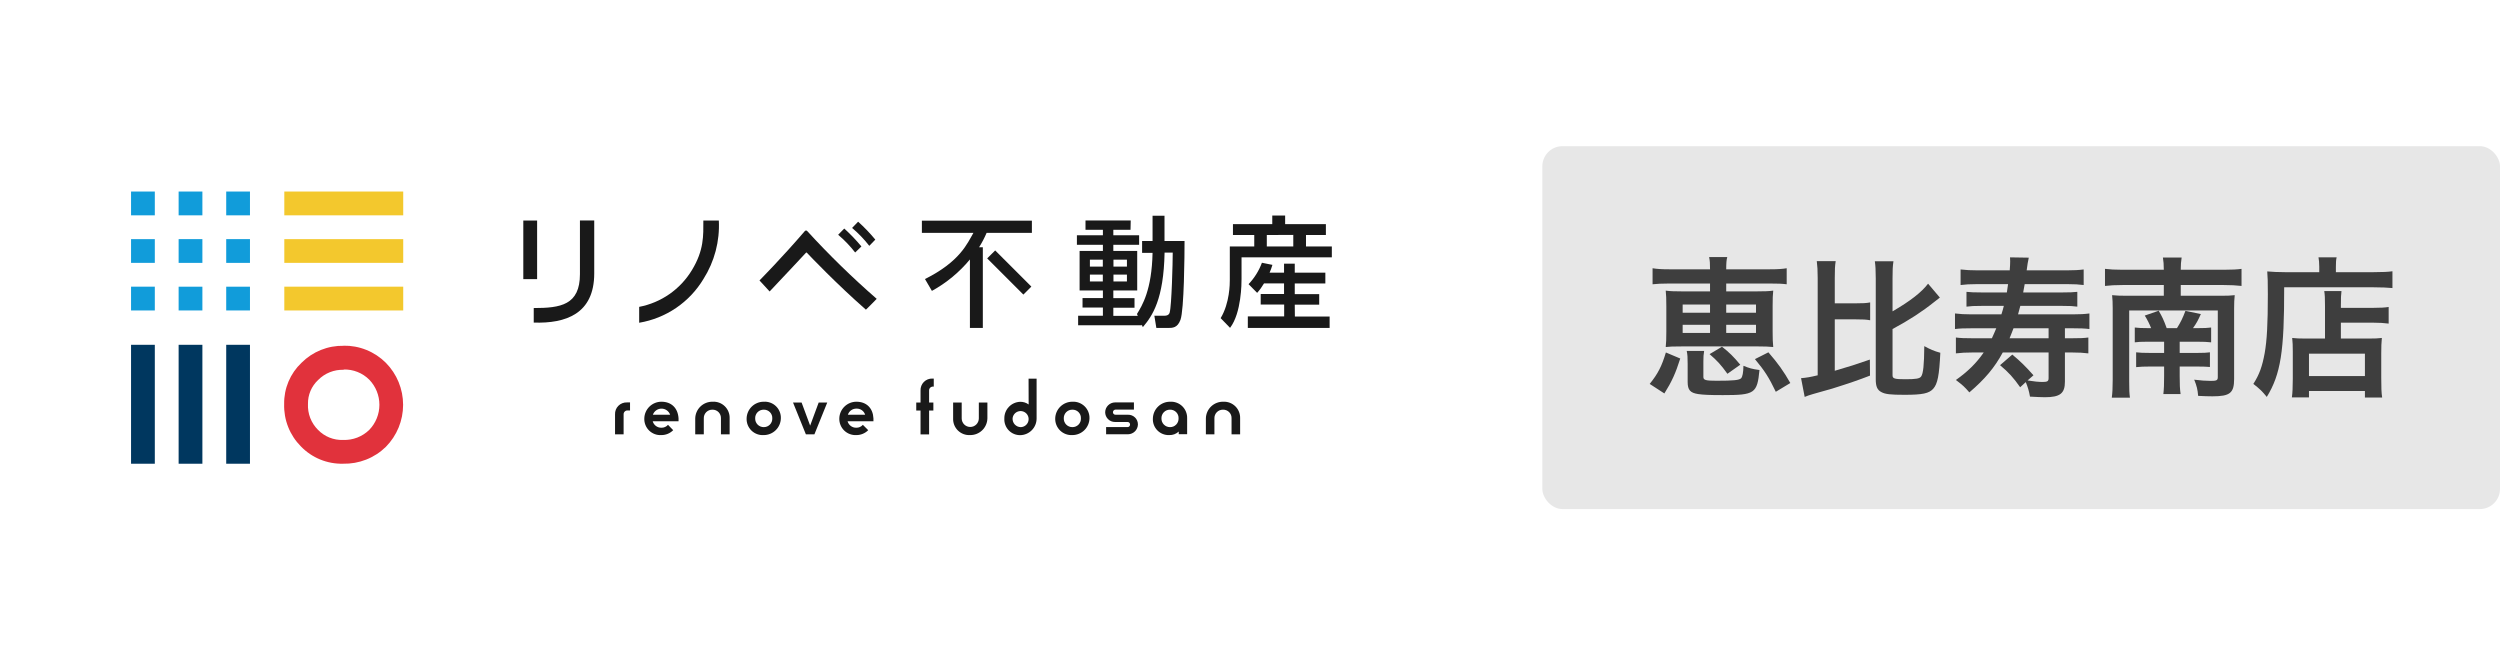
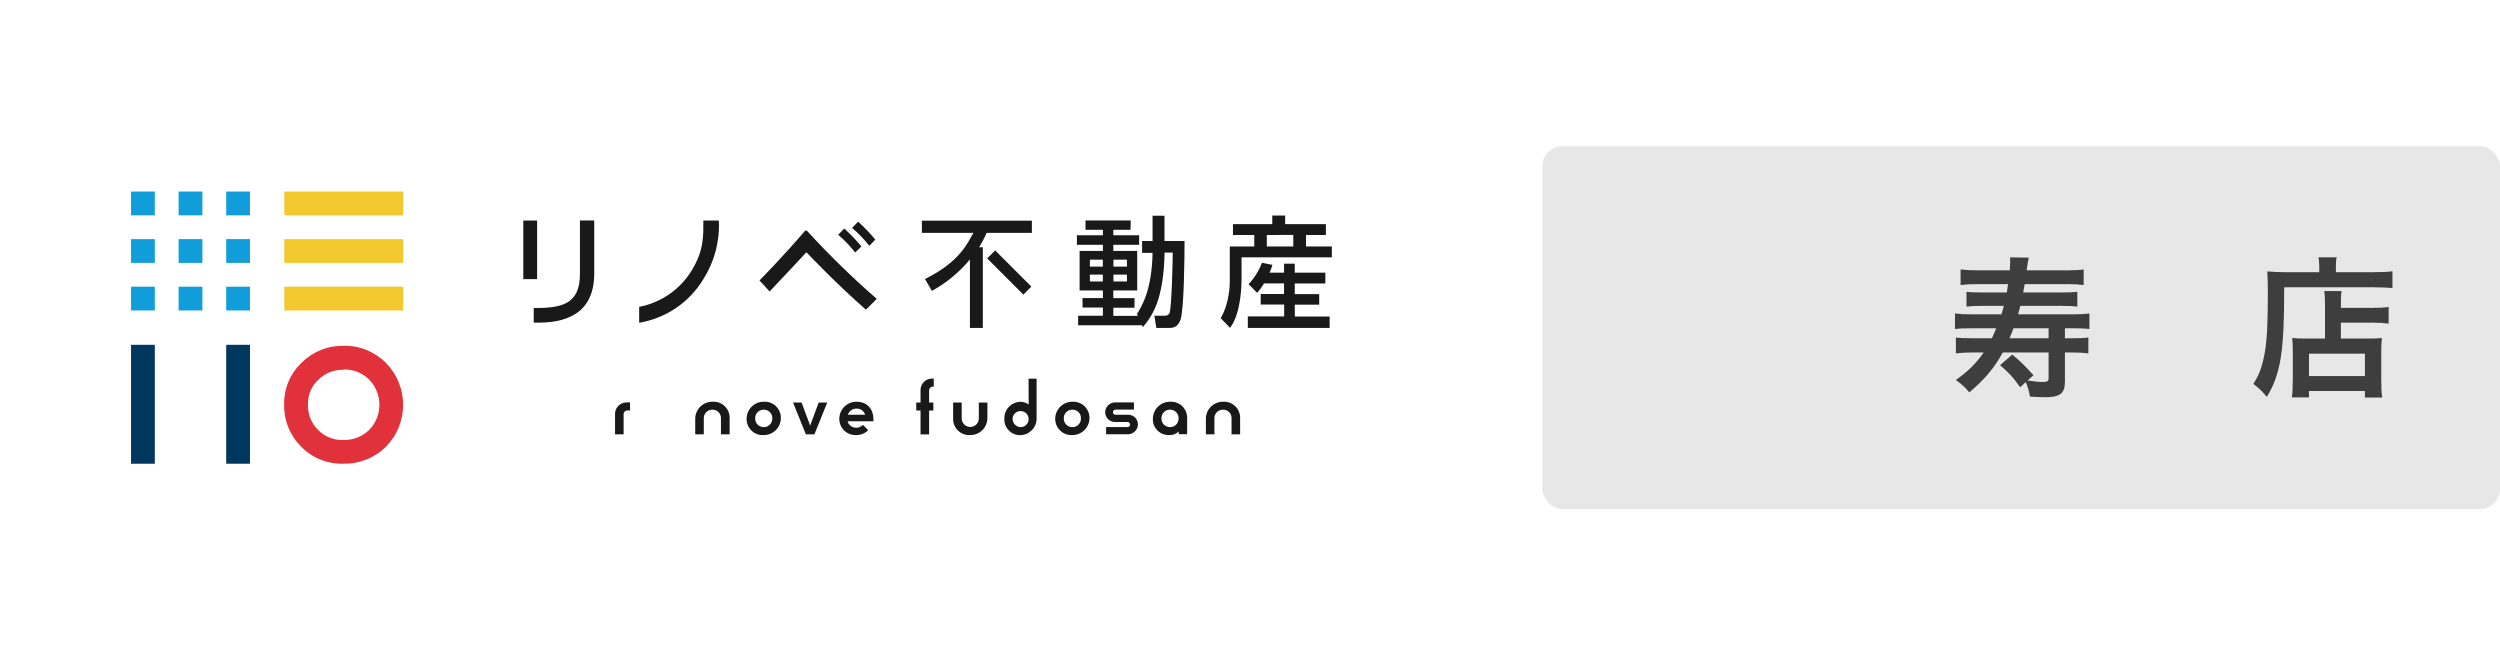
<svg xmlns="http://www.w3.org/2000/svg" width="248" height="65" viewBox="0 0 248 65" fill="none">
  <rect width="248" height="65" fill="white" />
  <rect x="153" y="14.5" width="95" height="36" rx="2" fill="#E7E7E7" />
  <path d="M230.64 33.585V30.36C230.64 29.535 230.625 29.25 230.565 28.875H232.275C232.23 29.22 232.215 29.535 232.215 30.36V30.54H235.365C236.13 30.54 236.61 30.51 236.955 30.45V32.1C236.52 32.04 236.01 32.01 235.425 32.01H232.215V33.585H234.96C235.59 33.585 235.92 33.57 236.28 33.525C236.235 34.005 236.22 34.395 236.22 35.04V37.485C236.22 38.415 236.235 38.955 236.31 39.435H234.6V38.79H229.05V39.42H227.355C227.415 39 227.445 38.4 227.445 37.575V34.845C227.445 34.29 227.43 33.915 227.385 33.525C227.76 33.57 228.09 33.585 228.72 33.585H230.64ZM229.05 35.085V37.305H234.6V35.085H229.05ZM230.07 27V26.445C230.07 26.04 230.04 25.8 229.995 25.53H231.795C231.735 25.77 231.72 26.025 231.72 26.46V27H235.44C236.325 27 236.925 26.97 237.33 26.91V28.575C236.88 28.53 236.205 28.5 235.47 28.5H226.59C226.605 34.86 226.245 37.125 224.865 39.375C224.415 38.82 224.19 38.595 223.53 38.085C224.13 37.155 224.415 36.345 224.655 35.04C224.88 33.765 224.97 32.16 224.97 29.205C224.97 27.93 224.955 27.45 224.91 26.925C225.435 26.97 226.005 27 226.68 27H230.07Z" fill="#3E3E3E" />
-   <path d="M213.09 32.55H213.39C213.24 32.16 213.015 31.71 212.76 31.305L214.14 30.825C214.47 31.38 214.65 31.755 214.935 32.55H215.955C216.33 31.965 216.525 31.545 216.795 30.84L218.325 31.155C218.04 31.785 217.89 32.07 217.545 32.55H218.07C218.715 32.55 218.955 32.535 219.345 32.49V33.96C218.91 33.915 218.64 33.9 218.04 33.9H216.225V35.01H217.965C218.625 35.01 218.88 34.995 219.225 34.95V36.405C218.85 36.375 218.565 36.36 217.95 36.36H216.225V37.305C216.225 38.1 216.24 38.58 216.315 39.09H214.605C214.665 38.565 214.68 38.1 214.68 37.305V36.36H213.27C212.64 36.36 212.37 36.375 211.905 36.42V34.95C212.295 34.995 212.595 35.01 213.3 35.01H214.68V33.9H212.94C212.355 33.9 212.145 33.915 211.77 33.96V32.49C212.175 32.535 212.43 32.55 213.09 32.55ZM210.555 26.76H214.65C214.65 26.235 214.62 25.92 214.56 25.545H216.42C216.36 25.935 216.33 26.25 216.33 26.76H220.605C221.415 26.76 221.955 26.73 222.36 26.67V28.365C221.82 28.305 221.295 28.275 220.605 28.275H216.33V29.34H220.32C220.965 29.34 221.31 29.325 221.685 29.28C221.64 29.685 221.625 30.045 221.625 30.615V37.59C221.625 38.985 221.22 39.315 219.48 39.315C219.075 39.315 218.61 39.3 218.055 39.27C218.01 38.67 217.92 38.28 217.665 37.665C218.265 37.74 218.85 37.785 219.315 37.785C219.885 37.785 220.005 37.725 220.005 37.41V30.795H211.215V37.77C211.215 38.685 211.23 39.015 211.29 39.45H209.49C209.55 38.985 209.58 38.505 209.58 37.68V30.615C209.58 30.06 209.565 29.67 209.52 29.28C209.97 29.325 210.33 29.34 210.99 29.34H214.65V28.275H210.555C209.865 28.275 209.31 28.305 208.815 28.365V26.67C209.295 26.73 209.805 26.76 210.555 26.76Z" fill="#3E3E3E" />
  <path d="M203.22 34.965H198.675C197.85 36.48 196.92 37.59 195.36 38.925C194.88 38.37 194.715 38.22 194.025 37.695C195.21 36.855 196.05 36.03 196.785 34.965H195.705C195 34.965 194.535 34.995 194.025 35.055V33.48C194.445 33.54 194.895 33.555 195.69 33.555H197.595C197.79 33.12 197.865 32.97 198.03 32.565H195.615C194.85 32.565 194.4 32.58 193.935 32.64V31.095C194.4 31.155 194.88 31.185 195.6 31.185H198.54C198.66 30.78 198.705 30.675 198.78 30.345H196.545C195.81 30.345 195.54 30.36 195.075 30.42V28.95C195.525 28.995 195.795 29.01 196.545 29.01H199.08C199.125 28.725 199.14 28.635 199.2 28.185H196.155C195.42 28.185 194.94 28.215 194.49 28.275V26.73C194.985 26.79 195.525 26.82 196.23 26.82H199.365C199.395 26.415 199.41 26.16 199.41 25.92C199.41 25.77 199.41 25.71 199.395 25.53L201.255 25.56C201.195 25.83 201.09 26.385 201.045 26.82H204.975C205.725 26.82 206.235 26.79 206.7 26.73V28.275C206.25 28.215 205.785 28.185 205.05 28.185H200.85C200.79 28.53 200.775 28.605 200.7 29.01H204.615C205.365 29.01 205.605 28.995 206.07 28.95V30.42C205.605 30.36 205.38 30.345 204.615 30.345H200.415C200.31 30.75 200.28 30.87 200.19 31.185H205.605C206.34 31.185 206.82 31.155 207.27 31.095V32.64C206.79 32.58 206.355 32.565 205.59 32.565H204.84V33.555H205.515C206.31 33.555 206.745 33.54 207.165 33.48V35.055C206.685 34.995 206.22 34.965 205.5 34.965H204.84V37.86C204.84 39.03 204.36 39.405 202.845 39.405C202.62 39.405 201.825 39.375 201.375 39.345C201.285 38.82 201.15 38.355 200.955 37.905L200.4 38.415C199.74 37.47 199.26 36.945 198.405 36.225L199.62 35.175C200.385 35.805 200.955 36.36 201.72 37.23L201.135 37.74C201.78 37.845 202.23 37.89 202.635 37.89C203.1 37.89 203.22 37.815 203.22 37.515V34.965ZM203.22 33.555V32.565H199.74C199.56 33.015 199.545 33.09 199.35 33.555H203.22Z" fill="#3E3E3E" />
-   <path d="M182.01 31.68V36.78C183.42 36.375 184.155 36.135 185.49 35.67L185.505 37.26C184.335 37.71 183.57 37.98 181.755 38.55C181.26 38.7 181.26 38.7 180.165 39C179.97 39.06 179.97 39.06 179.85 39.09C179.49 39.195 179.22 39.285 179.025 39.375L178.665 37.515C179.205 37.47 179.565 37.41 180.315 37.23V27.585C180.315 26.805 180.285 26.4 180.225 25.905H182.1C182.025 26.385 182.01 26.775 182.01 27.585V30.09H184.08C184.8 30.09 185.115 30.075 185.52 30V31.77C185.13 31.695 184.785 31.68 184.08 31.68H182.01ZM187.74 32.64V37.23C187.74 37.56 187.935 37.62 189.015 37.62C190.065 37.62 190.425 37.56 190.575 37.35C190.785 37.065 190.875 36.195 190.89 34.335C191.49 34.665 191.835 34.815 192.48 34.995C192.375 37.23 192.21 38.085 191.775 38.565C191.355 39.03 190.71 39.165 188.925 39.165C187.515 39.165 187.02 39.105 186.63 38.895C186.225 38.685 186.075 38.325 186.075 37.65V27.615C186.075 26.775 186.045 26.37 185.985 25.92H187.83C187.755 26.415 187.74 26.805 187.74 27.615V30.885C189.48 29.88 190.635 28.98 191.265 28.14L192.435 29.52C192.21 29.685 192.21 29.685 191.895 29.94C190.68 30.915 189.39 31.755 187.74 32.64Z" fill="#3E3E3E" />
-   <path d="M169.635 28.125H165.585C164.82 28.125 164.355 28.155 163.935 28.2V26.61C164.385 26.685 164.85 26.715 165.615 26.715H169.635C169.635 26.115 169.62 25.875 169.545 25.5H171.345C171.27 25.755 171.24 26.085 171.24 26.715H175.545C176.325 26.715 176.805 26.685 177.24 26.61V28.2C176.76 28.14 176.325 28.125 175.545 28.125H171.24V28.905H174.255C175.065 28.905 175.47 28.89 175.905 28.83C175.86 29.25 175.845 29.58 175.845 30.375V32.865C175.845 33.645 175.86 33.93 175.905 34.425C175.515 34.38 174.99 34.365 174.39 34.365H166.86C165.975 34.365 165.6 34.38 165.24 34.425C165.285 33.975 165.3 33.66 165.3 32.88V30.405C165.3 29.61 165.285 29.28 165.24 28.83C165.675 28.89 166.08 28.905 166.86 28.905H169.635V28.125ZM169.635 30.21H166.92V31.02H169.635V30.21ZM171.24 30.21V31.02H174.195V30.21H171.24ZM169.635 32.22H166.92V33.03H169.635V32.22ZM171.24 32.22V33.03H174.195V32.22H171.24ZM165.105 39.03L163.65 38.085C164.475 37.065 164.85 36.315 165.255 34.965L166.68 35.565C166.23 37.005 165.825 37.89 165.105 39.03ZM168.975 35.865V37.395C168.975 37.71 169.215 37.77 170.28 37.77C172.005 37.77 172.545 37.71 172.725 37.515C172.86 37.35 172.935 36.975 172.95 36.285C173.52 36.525 173.85 36.615 174.54 36.705C174.315 39.03 174.075 39.195 170.91 39.195C169.545 39.195 168.945 39.165 168.45 39.09C167.67 38.97 167.415 38.685 167.415 37.89V36.105C167.415 35.445 167.4 35.19 167.325 34.815H169.05C168.99 35.16 168.975 35.385 168.975 35.865ZM172.635 36.18L171.36 37.08C170.7 36.165 170.355 35.79 169.59 35.13L170.82 34.395C171.54 34.95 171.975 35.385 172.635 36.18ZM177.6 37.995L176.16 38.865C175.47 37.425 175.05 36.78 174.09 35.625L175.425 34.95C176.4 36.075 176.91 36.795 177.6 37.995Z" fill="#3E3E3E" />
  <g clip-path="url(#clip0_328_50)">
    <path d="M61.012 41.11V43.083H61.862V41.11C61.859 41.057 61.867 41.005 61.886 40.956C61.906 40.906 61.935 40.862 61.972 40.825C62.009 40.788 62.054 40.759 62.103 40.74C62.152 40.722 62.205 40.714 62.258 40.717H62.499V39.92H62.197C62.039 39.914 61.881 39.94 61.734 39.998C61.587 40.055 61.454 40.143 61.343 40.255C61.231 40.367 61.144 40.5 61.087 40.647C61.031 40.795 61.005 40.952 61.012 41.11V41.11Z" fill="#191919" />
-     <path d="M65.615 39.851C65.172 39.85 64.746 40.023 64.428 40.332C64.11 40.641 63.926 41.062 63.915 41.505C63.906 41.729 63.944 41.952 64.027 42.16C64.11 42.368 64.235 42.556 64.396 42.712C64.556 42.868 64.748 42.988 64.958 43.066C65.168 43.143 65.392 43.175 65.615 43.16C65.832 43.16 66.046 43.117 66.247 43.034C66.447 42.95 66.628 42.828 66.781 42.674L66.266 42.143C66.185 42.236 66.085 42.309 65.972 42.359C65.86 42.409 65.738 42.433 65.615 42.43C65.42 42.435 65.229 42.376 65.072 42.26C64.915 42.145 64.801 41.98 64.749 41.792H67.312V41.505C67.251 40.473 66.6 39.851 65.615 39.851ZM64.765 41.142C64.828 40.965 64.944 40.811 65.097 40.703C65.25 40.594 65.434 40.536 65.621 40.536C65.809 40.536 65.993 40.594 66.146 40.703C66.3 40.811 66.415 40.965 66.478 41.142H64.765Z" fill="#191919" />
    <path d="M70.683 39.851C70.236 39.845 69.805 40.015 69.484 40.325C69.162 40.635 68.977 41.059 68.967 41.505V43.083H69.817V41.505C69.812 41.392 69.831 41.279 69.872 41.173C69.913 41.067 69.975 40.97 70.055 40.889C70.135 40.808 70.23 40.744 70.335 40.701C70.44 40.658 70.553 40.638 70.667 40.64C70.781 40.636 70.894 40.656 71 40.698C71.106 40.74 71.202 40.804 71.282 40.886C71.362 40.967 71.424 41.064 71.464 41.171C71.505 41.278 71.522 41.391 71.517 41.505V43.083H72.38V41.505C72.389 41.282 72.351 41.059 72.268 40.852C72.186 40.644 72.06 40.456 71.9 40.3C71.74 40.144 71.549 40.023 71.339 39.946C71.129 39.869 70.906 39.836 70.683 39.851Z" fill="#191919" />
    <path d="M75.763 39.851C75.32 39.85 74.894 40.023 74.576 40.332C74.259 40.641 74.075 41.062 74.064 41.505C74.055 41.729 74.093 41.952 74.175 42.16C74.258 42.367 74.384 42.556 74.544 42.712C74.705 42.868 74.896 42.988 75.106 43.065C75.316 43.143 75.54 43.175 75.763 43.16C76.206 43.16 76.632 42.987 76.949 42.678C77.266 42.369 77.45 41.948 77.461 41.505C77.47 41.282 77.432 41.059 77.349 40.852C77.266 40.644 77.141 40.456 76.981 40.3C76.821 40.144 76.63 40.023 76.42 39.946C76.21 39.869 75.987 39.836 75.763 39.851ZM75.763 42.371C75.65 42.372 75.538 42.35 75.433 42.307C75.329 42.264 75.234 42.2 75.154 42.119C75.075 42.038 75.013 41.942 74.971 41.837C74.93 41.731 74.91 41.618 74.914 41.505C74.909 41.392 74.928 41.279 74.969 41.173C75.01 41.067 75.072 40.97 75.152 40.889C75.231 40.808 75.327 40.744 75.432 40.701C75.537 40.658 75.65 40.638 75.763 40.64C75.877 40.636 75.991 40.656 76.096 40.699C76.202 40.742 76.297 40.805 76.377 40.887C76.457 40.968 76.519 41.065 76.559 41.172C76.599 41.278 76.617 41.392 76.611 41.505C76.615 41.619 76.596 41.732 76.556 41.837C76.515 41.943 76.453 42.039 76.374 42.12C76.294 42.201 76.199 42.265 76.094 42.309C75.99 42.352 75.877 42.373 75.763 42.371V42.371Z" fill="#191919" />
    <path d="M80.367 42.22L79.517 39.928H78.667L79.942 43.083H80.791L82.064 39.928H81.214L80.367 42.22Z" fill="#191919" />
    <path d="M84.959 39.851C84.515 39.85 84.089 40.023 83.772 40.332C83.454 40.641 83.27 41.062 83.259 41.505C83.252 41.728 83.291 41.95 83.375 42.157C83.458 42.364 83.584 42.551 83.744 42.707C83.904 42.863 84.095 42.983 84.304 43.061C84.513 43.139 84.736 43.173 84.959 43.16C85.176 43.16 85.391 43.117 85.591 43.033C85.792 42.95 85.974 42.828 86.127 42.674L85.596 42.143C85.516 42.236 85.416 42.31 85.303 42.359C85.191 42.409 85.068 42.433 84.945 42.43C84.751 42.435 84.559 42.376 84.402 42.26C84.245 42.145 84.132 41.98 84.08 41.792H86.645V41.505C86.597 40.473 85.944 39.851 84.959 39.851ZM84.109 41.142C84.166 40.963 84.28 40.807 84.433 40.697C84.586 40.588 84.77 40.53 84.959 40.534C85.15 40.525 85.338 40.58 85.495 40.69C85.651 40.8 85.766 40.959 85.822 41.142H84.109Z" fill="#191919" />
    <path d="M91.317 38.744V39.928H90.892V40.725H91.317V43.091H92.167V40.725H92.59V39.928H92.167V38.744C92.164 38.692 92.172 38.639 92.191 38.59C92.21 38.541 92.238 38.496 92.275 38.459C92.313 38.422 92.357 38.393 92.406 38.375C92.455 38.356 92.508 38.348 92.56 38.351H92.629V37.554H92.499C92.342 37.548 92.184 37.574 92.037 37.632C91.891 37.69 91.757 37.777 91.646 37.889C91.535 38.001 91.448 38.135 91.392 38.282C91.335 38.429 91.31 38.586 91.317 38.744V38.744Z" fill="#191919" />
    <path d="M97.1 41.505C97.1 41.731 97.01 41.947 96.851 42.106C96.691 42.266 96.475 42.355 96.25 42.355C96.024 42.355 95.808 42.266 95.649 42.106C95.489 41.947 95.4 41.731 95.4 41.505V39.928H94.55V41.505C94.541 41.728 94.579 41.949 94.66 42.156C94.742 42.362 94.867 42.55 95.025 42.706C95.184 42.861 95.373 42.982 95.581 43.06C95.79 43.139 96.012 43.172 96.234 43.16C96.68 43.166 97.111 42.996 97.433 42.686C97.754 42.376 97.94 41.952 97.95 41.505V39.928H97.1V41.505Z" fill="#191919" />
    <path d="M102.042 40.125C101.798 39.944 101.499 39.85 101.195 39.859C100.77 39.875 100.367 40.057 100.075 40.367C99.782 40.676 99.623 41.088 99.631 41.514C99.618 41.729 99.65 41.945 99.725 42.147C99.799 42.35 99.915 42.534 100.065 42.69C100.215 42.845 100.395 42.968 100.594 43.05C100.794 43.133 101.009 43.172 101.224 43.168C101.655 43.156 102.064 42.976 102.364 42.667C102.665 42.358 102.832 41.944 102.831 41.514V37.562H102.034L102.042 40.125ZM101.246 42.371C101.136 42.368 101.028 42.343 100.928 42.298C100.828 42.252 100.739 42.187 100.664 42.107C100.59 42.026 100.533 41.931 100.496 41.828C100.459 41.725 100.443 41.615 100.449 41.505C100.462 41.352 100.52 41.205 100.615 41.083C100.711 40.962 100.839 40.87 100.985 40.821C101.132 40.771 101.289 40.764 101.439 40.803C101.589 40.841 101.724 40.922 101.829 41.035C101.934 41.149 102.003 41.291 102.028 41.443C102.054 41.595 102.035 41.752 101.973 41.893C101.911 42.035 101.809 42.155 101.68 42.24C101.551 42.325 101.4 42.371 101.246 42.371V42.371Z" fill="#191919" />
    <path d="M106.377 39.851C105.934 39.85 105.508 40.023 105.19 40.332C104.872 40.641 104.688 41.062 104.677 41.505C104.67 41.728 104.71 41.95 104.793 42.157C104.877 42.364 105.003 42.551 105.162 42.707C105.322 42.863 105.513 42.983 105.722 43.061C105.931 43.139 106.154 43.173 106.377 43.16C106.82 43.16 107.246 42.988 107.564 42.679C107.882 42.37 108.066 41.948 108.077 41.505C108.084 41.282 108.044 41.06 107.961 40.853C107.877 40.647 107.752 40.459 107.592 40.304C107.432 40.148 107.241 40.028 107.032 39.95C106.823 39.872 106.6 39.838 106.377 39.851V39.851ZM106.377 42.371C106.264 42.372 106.151 42.35 106.047 42.307C105.942 42.264 105.847 42.2 105.768 42.119C105.689 42.038 105.626 41.942 105.585 41.837C105.544 41.731 105.524 41.618 105.527 41.505C105.523 41.392 105.542 41.279 105.583 41.173C105.624 41.067 105.686 40.97 105.765 40.889C105.845 40.808 105.94 40.744 106.045 40.701C106.151 40.658 106.263 40.638 106.377 40.64C106.491 40.636 106.605 40.656 106.711 40.698C106.816 40.74 106.912 40.804 106.992 40.886C107.072 40.967 107.134 41.064 107.175 41.171C107.215 41.278 107.233 41.392 107.227 41.505C107.231 41.619 107.212 41.732 107.172 41.838C107.131 41.944 107.068 42.04 106.989 42.121C106.909 42.203 106.814 42.266 106.709 42.309C106.603 42.352 106.491 42.373 106.377 42.371V42.371Z" fill="#191919" />
-     <path d="M111.899 41.142H110.669C110.634 41.144 110.598 41.139 110.564 41.127C110.531 41.115 110.5 41.095 110.475 41.07C110.45 41.045 110.431 41.014 110.418 40.981C110.406 40.947 110.401 40.912 110.404 40.876C110.409 40.809 110.439 40.747 110.489 40.702C110.538 40.657 110.602 40.632 110.669 40.632H112.486V39.92H110.606C110.349 39.924 110.105 40.028 109.924 40.208C109.742 40.389 109.638 40.633 109.633 40.889C109.633 41.017 109.658 41.144 109.707 41.262C109.755 41.38 109.827 41.487 109.917 41.577C110.008 41.668 110.115 41.739 110.233 41.788C110.351 41.837 110.478 41.861 110.606 41.861H111.835C111.869 41.858 111.903 41.862 111.935 41.873C111.967 41.884 111.996 41.901 112.021 41.924C112.046 41.947 112.066 41.974 112.08 42.005C112.093 42.036 112.101 42.069 112.101 42.103C112.104 42.138 112.099 42.174 112.086 42.208C112.074 42.241 112.055 42.272 112.029 42.297C112.004 42.322 111.974 42.341 111.94 42.354C111.907 42.366 111.871 42.371 111.835 42.368H109.726V43.08H111.91C112.165 43.073 112.409 42.969 112.59 42.788C112.77 42.607 112.875 42.364 112.882 42.108C112.883 41.98 112.858 41.852 112.809 41.733C112.76 41.614 112.687 41.507 112.595 41.416C112.504 41.326 112.395 41.255 112.275 41.208C112.156 41.161 112.028 41.138 111.899 41.142V41.142Z" fill="#191919" />
+     <path d="M111.899 41.142H110.669C110.634 41.144 110.598 41.139 110.564 41.127C110.531 41.115 110.5 41.095 110.475 41.07C110.45 41.045 110.431 41.014 110.418 40.981C110.406 40.947 110.401 40.912 110.404 40.876C110.409 40.809 110.439 40.747 110.489 40.702C110.538 40.657 110.602 40.632 110.669 40.632H112.486V39.92H110.606C110.349 39.924 110.105 40.028 109.924 40.208C109.742 40.389 109.638 40.633 109.633 40.889C109.633 41.017 109.658 41.144 109.707 41.262C109.755 41.38 109.827 41.487 109.917 41.577C110.008 41.668 110.115 41.739 110.233 41.788C110.351 41.837 110.478 41.861 110.606 41.861C111.869 41.858 111.903 41.862 111.935 41.873C111.967 41.884 111.996 41.901 112.021 41.924C112.046 41.947 112.066 41.974 112.08 42.005C112.093 42.036 112.101 42.069 112.101 42.103C112.104 42.138 112.099 42.174 112.086 42.208C112.074 42.241 112.055 42.272 112.029 42.297C112.004 42.322 111.974 42.341 111.94 42.354C111.907 42.366 111.871 42.371 111.835 42.368H109.726V43.08H111.91C112.165 43.073 112.409 42.969 112.59 42.788C112.77 42.607 112.875 42.364 112.882 42.108C112.883 41.98 112.858 41.852 112.809 41.733C112.76 41.614 112.687 41.507 112.595 41.416C112.504 41.326 112.395 41.255 112.275 41.208C112.156 41.161 112.028 41.138 111.899 41.142V41.142Z" fill="#191919" />
    <path d="M116.066 39.851C115.623 39.85 115.197 40.023 114.879 40.332C114.562 40.641 114.378 41.062 114.366 41.505C114.353 41.723 114.386 41.942 114.462 42.146C114.539 42.351 114.657 42.537 114.81 42.693C114.963 42.849 115.147 42.971 115.35 43.051C115.553 43.132 115.771 43.169 115.989 43.16C116.162 43.167 116.333 43.139 116.495 43.079C116.656 43.019 116.804 42.927 116.93 42.809V43.075H117.764V41.497C117.771 41.275 117.733 41.053 117.649 40.846C117.566 40.639 117.441 40.453 117.281 40.297C117.121 40.142 116.93 40.022 116.721 39.946C116.512 39.869 116.289 39.837 116.066 39.851V39.851ZM116.066 42.371C115.953 42.372 115.841 42.35 115.736 42.307C115.631 42.264 115.537 42.2 115.457 42.119C115.378 42.038 115.316 41.942 115.274 41.837C115.233 41.731 115.213 41.618 115.216 41.505C115.212 41.392 115.231 41.279 115.272 41.173C115.313 41.067 115.375 40.97 115.455 40.889C115.534 40.808 115.63 40.744 115.735 40.701C115.84 40.658 115.953 40.637 116.066 40.64C116.18 40.636 116.293 40.656 116.399 40.699C116.505 40.742 116.6 40.805 116.68 40.887C116.76 40.968 116.821 41.065 116.862 41.172C116.902 41.278 116.92 41.392 116.914 41.505C116.918 41.619 116.899 41.731 116.858 41.837C116.818 41.943 116.756 42.039 116.676 42.12C116.597 42.201 116.502 42.265 116.397 42.309C116.292 42.352 116.18 42.373 116.066 42.371V42.371Z" fill="#191919" />
    <path d="M121.336 39.851C120.89 39.845 120.459 40.015 120.138 40.325C119.817 40.635 119.632 41.059 119.623 41.505V43.083H120.47V41.505C120.466 41.392 120.484 41.279 120.525 41.173C120.566 41.067 120.629 40.971 120.708 40.889C120.788 40.808 120.883 40.744 120.988 40.702C121.093 40.659 121.206 40.638 121.32 40.64C121.434 40.636 121.547 40.656 121.653 40.698C121.759 40.741 121.855 40.804 121.935 40.886C122.015 40.967 122.077 41.064 122.118 41.171C122.158 41.278 122.176 41.392 122.17 41.505V43.083H123.02V41.505C123.029 41.283 122.991 41.062 122.909 40.855C122.827 40.648 122.703 40.461 122.544 40.305C122.386 40.15 122.196 40.029 121.988 39.95C121.78 39.872 121.558 39.839 121.336 39.851V39.851Z" fill="#191919" />
    <path d="M91.758 27.681L92.445 28.857C93.887 28.064 95.167 27.006 96.216 25.738V32.53H97.497V24.53H97.125C97.411 24.073 97.661 23.595 97.873 23.1H102.363V21.887H91.451V23.1H96.564C95.961 24.138 95.246 25.94 91.758 27.681Z" fill="#191919" />
    <path d="M98.721 24.843L97.929 25.634L101.519 29.223L102.31 28.431L98.721 24.843Z" fill="#191919" />
    <path d="M115.527 25.059H116.335C116.335 25.964 116.23 30.348 116.028 31.015C115.996 31.112 115.923 31.322 115.49 31.322H114.512L114.71 32.534H115.826C116.331 32.534 116.8 32.534 117.103 31.726C117.467 30.728 117.507 25.297 117.507 23.904H115.519V21.398H114.334V23.904H113.296V25.087H114.334C114.262 28.756 113.304 30.316 112.787 31.148L112.867 31.334H110.442V30.526H112.544V29.576H110.442V28.813H112.811V24.893H110.442V24.287H113.001V23.338H110.442V22.796H112.148L112.168 21.867H107.682V22.796H109.408V23.338H106.829V24.287H109.408V24.893H107.096V28.813H109.408V29.568H107.387V30.509H109.408V31.318H106.95V32.267H113.259V32.203L113.369 32.453C114.33 31.318 115.434 29.701 115.527 25.059ZM110.455 25.762H111.792V26.445H110.455V25.762ZM110.455 27.241H111.792V27.92H110.455V27.241ZM109.4 27.92H108.118V27.241H109.4V27.92ZM109.4 26.445H108.118V25.762H109.4V26.445Z" fill="#191919" />
    <path d="M71.308 21.875H69.772C69.772 23.358 69.849 24.813 68.632 26.805C68.064 27.742 67.305 28.55 66.405 29.177C65.504 29.803 64.483 30.234 63.406 30.441V32.017C64.719 31.797 65.968 31.296 67.069 30.548C68.169 29.799 69.094 28.822 69.78 27.681C70.879 25.951 71.412 23.922 71.308 21.875V21.875Z" fill="#191919" />
    <path d="M53.282 21.875H51.912V27.689H53.282V21.875Z" fill="#191919" />
    <path d="M57.53 27.192C57.53 30.267 55.602 30.558 52.946 30.558V32.001C56.111 32.102 58.948 31.148 58.948 27.12V21.867H57.53V27.192Z" fill="#191919" />
    <path d="M84.831 25.047L85.453 24.449C84.928 23.816 84.358 23.222 83.748 22.671C83.695 22.732 83.194 23.241 83.145 23.289C83.767 23.815 84.332 24.404 84.831 25.047V25.047Z" fill="#191919" />
    <path d="M86.233 24.388L86.831 23.77C86.308 23.136 85.738 22.542 85.126 21.992C85.077 22.053 84.576 22.558 84.528 22.611C85.156 23.142 85.728 23.738 86.233 24.388Z" fill="#191919" />
    <path d="M80.07 22.914C80.05 22.894 80.027 22.878 80.001 22.869C79.972 22.862 79.941 22.863 79.913 22.872C79.884 22.882 79.859 22.899 79.839 22.922C77.56 25.576 75.418 27.742 75.341 27.819L76.347 28.914C78.02 27.152 79.698 25.342 79.96 25.063C79.97 25.054 79.983 25.048 79.997 25.048C80.01 25.048 80.023 25.054 80.033 25.063C80.361 25.41 82.98 28.162 85.898 30.72C85.898 30.72 86.706 29.94 86.969 29.645C84.544 27.533 82.24 25.285 80.07 22.914V22.914Z" fill="#191919" />
    <path d="M128.44 30.223H130.865V29.18H128.44V28.122H131.475V27.051H128.44V26.158H127.377V27.051H125.942C126.052 26.799 126.147 26.54 126.225 26.275L125.182 26.065C124.889 26.856 124.438 27.579 123.857 28.19L124.709 29.051C124.968 28.761 125.197 28.446 125.392 28.11H127.377V29.168H125.061V30.211H127.389V31.386H123.784V32.53H131.899V31.398H128.452L128.44 30.223Z" fill="#191919" />
    <path d="M129.672 24.449H129.555V23.314H131.528V22.235H127.486V21.382H126.209V22.235H122.309V23.314H124.422V24.449H121.997V27.786C121.997 28.118 121.997 30.057 121.088 31.56L122.022 32.522C123.161 31.039 123.161 28.045 123.161 27.673V25.528H132.118V24.449H129.672ZM128.294 23.302V24.449H125.667V23.314L128.294 23.302Z" fill="#191919" />
  </g>
  <g clip-path="url(#clip1_328_50)">
    <rect width="27" height="27" transform="translate(13 19)" fill="white" />
    <path d="M34.085 36.655C34.557 36.641 35.027 36.723 35.466 36.898C35.906 37.072 36.304 37.335 36.637 37.67C37.279 38.338 37.637 39.228 37.637 40.154C37.637 41.08 37.279 41.969 36.637 42.637C36.295 42.973 35.888 43.235 35.441 43.408C34.993 43.58 34.516 43.66 34.037 43.642C33.574 43.66 33.112 43.58 32.682 43.407C32.252 43.233 31.863 42.971 31.541 42.637C31.207 42.303 30.946 41.902 30.775 41.461C30.605 41.02 30.528 40.548 30.551 40.075C30.542 39.629 30.627 39.187 30.801 38.776C30.975 38.366 31.234 37.997 31.56 37.694C31.89 37.359 32.285 37.097 32.721 36.923C33.157 36.749 33.625 36.668 34.094 36.684L34.085 36.655ZM34.094 34.303C33.319 34.286 32.548 34.427 31.828 34.717C31.109 35.007 30.456 35.44 29.908 35.989C29.354 36.513 28.915 37.148 28.619 37.851C28.323 38.555 28.176 39.312 28.188 40.075C28.164 40.855 28.3 41.632 28.587 42.358C28.875 43.084 29.308 43.743 29.86 44.295C30.4 44.852 31.05 45.291 31.768 45.584C32.486 45.877 33.257 46.019 34.032 46C34.815 46.018 35.594 45.88 36.323 45.593C37.052 45.306 37.716 44.876 38.276 44.328C39.373 43.218 39.988 41.719 39.988 40.158C39.988 38.597 39.373 37.099 38.276 35.989C37.724 35.437 37.067 35.003 36.343 34.712C35.62 34.42 34.845 34.278 34.066 34.293L34.094 34.303Z" fill="#E1323C" />
    <path d="M15.358 34.203H13V46H15.358V34.203Z" fill="#00375F" />
-     <path d="M20.077 34.203H17.72V46H20.077V34.203Z" fill="#00375F" />
    <path d="M24.797 34.203H22.44V46H24.797V34.203Z" fill="#00375F" />
    <path d="M40 21.358V19H28.203V21.358H40Z" fill="#F3C82D" />
    <path d="M40 26.078V23.72H28.203V26.078H40Z" fill="#F3C82D" />
    <path d="M40 30.797V28.44H28.203V30.797H40Z" fill="#F3C82D" />
    <path d="M15.358 19H13V21.358H15.358V19Z" fill="#119CDA" />
    <path d="M20.077 19H17.72V21.358H20.077V19Z" fill="#119CDA" />
    <path d="M24.797 19H22.44V21.358H24.797V19Z" fill="#119CDA" />
    <path d="M15.358 23.72H13V26.078H15.358V23.72Z" fill="#119CDA" />
    <path d="M20.077 23.72H17.72V26.078H20.077V23.72Z" fill="#119CDA" />
    <path d="M24.797 23.72H22.44V26.078H24.797V23.72Z" fill="#119CDA" />
    <path d="M15.358 28.44H13V30.797H15.358V28.44Z" fill="#119CDA" />
    <path d="M20.077 28.44H17.72V30.797H20.077V28.44Z" fill="#119CDA" />
    <path d="M24.797 28.44H22.44V30.797H24.797V28.44Z" fill="#119CDA" />
  </g>
  <defs>
    <clipPath id="clip0_328_50">
      <rect width="80.206" height="22.235" fill="white" transform="translate(51.912 21.382)" />
    </clipPath>
    <clipPath id="clip1_328_50">
      <rect width="27" height="27" fill="white" transform="translate(13 19)" />
    </clipPath>
  </defs>
</svg>